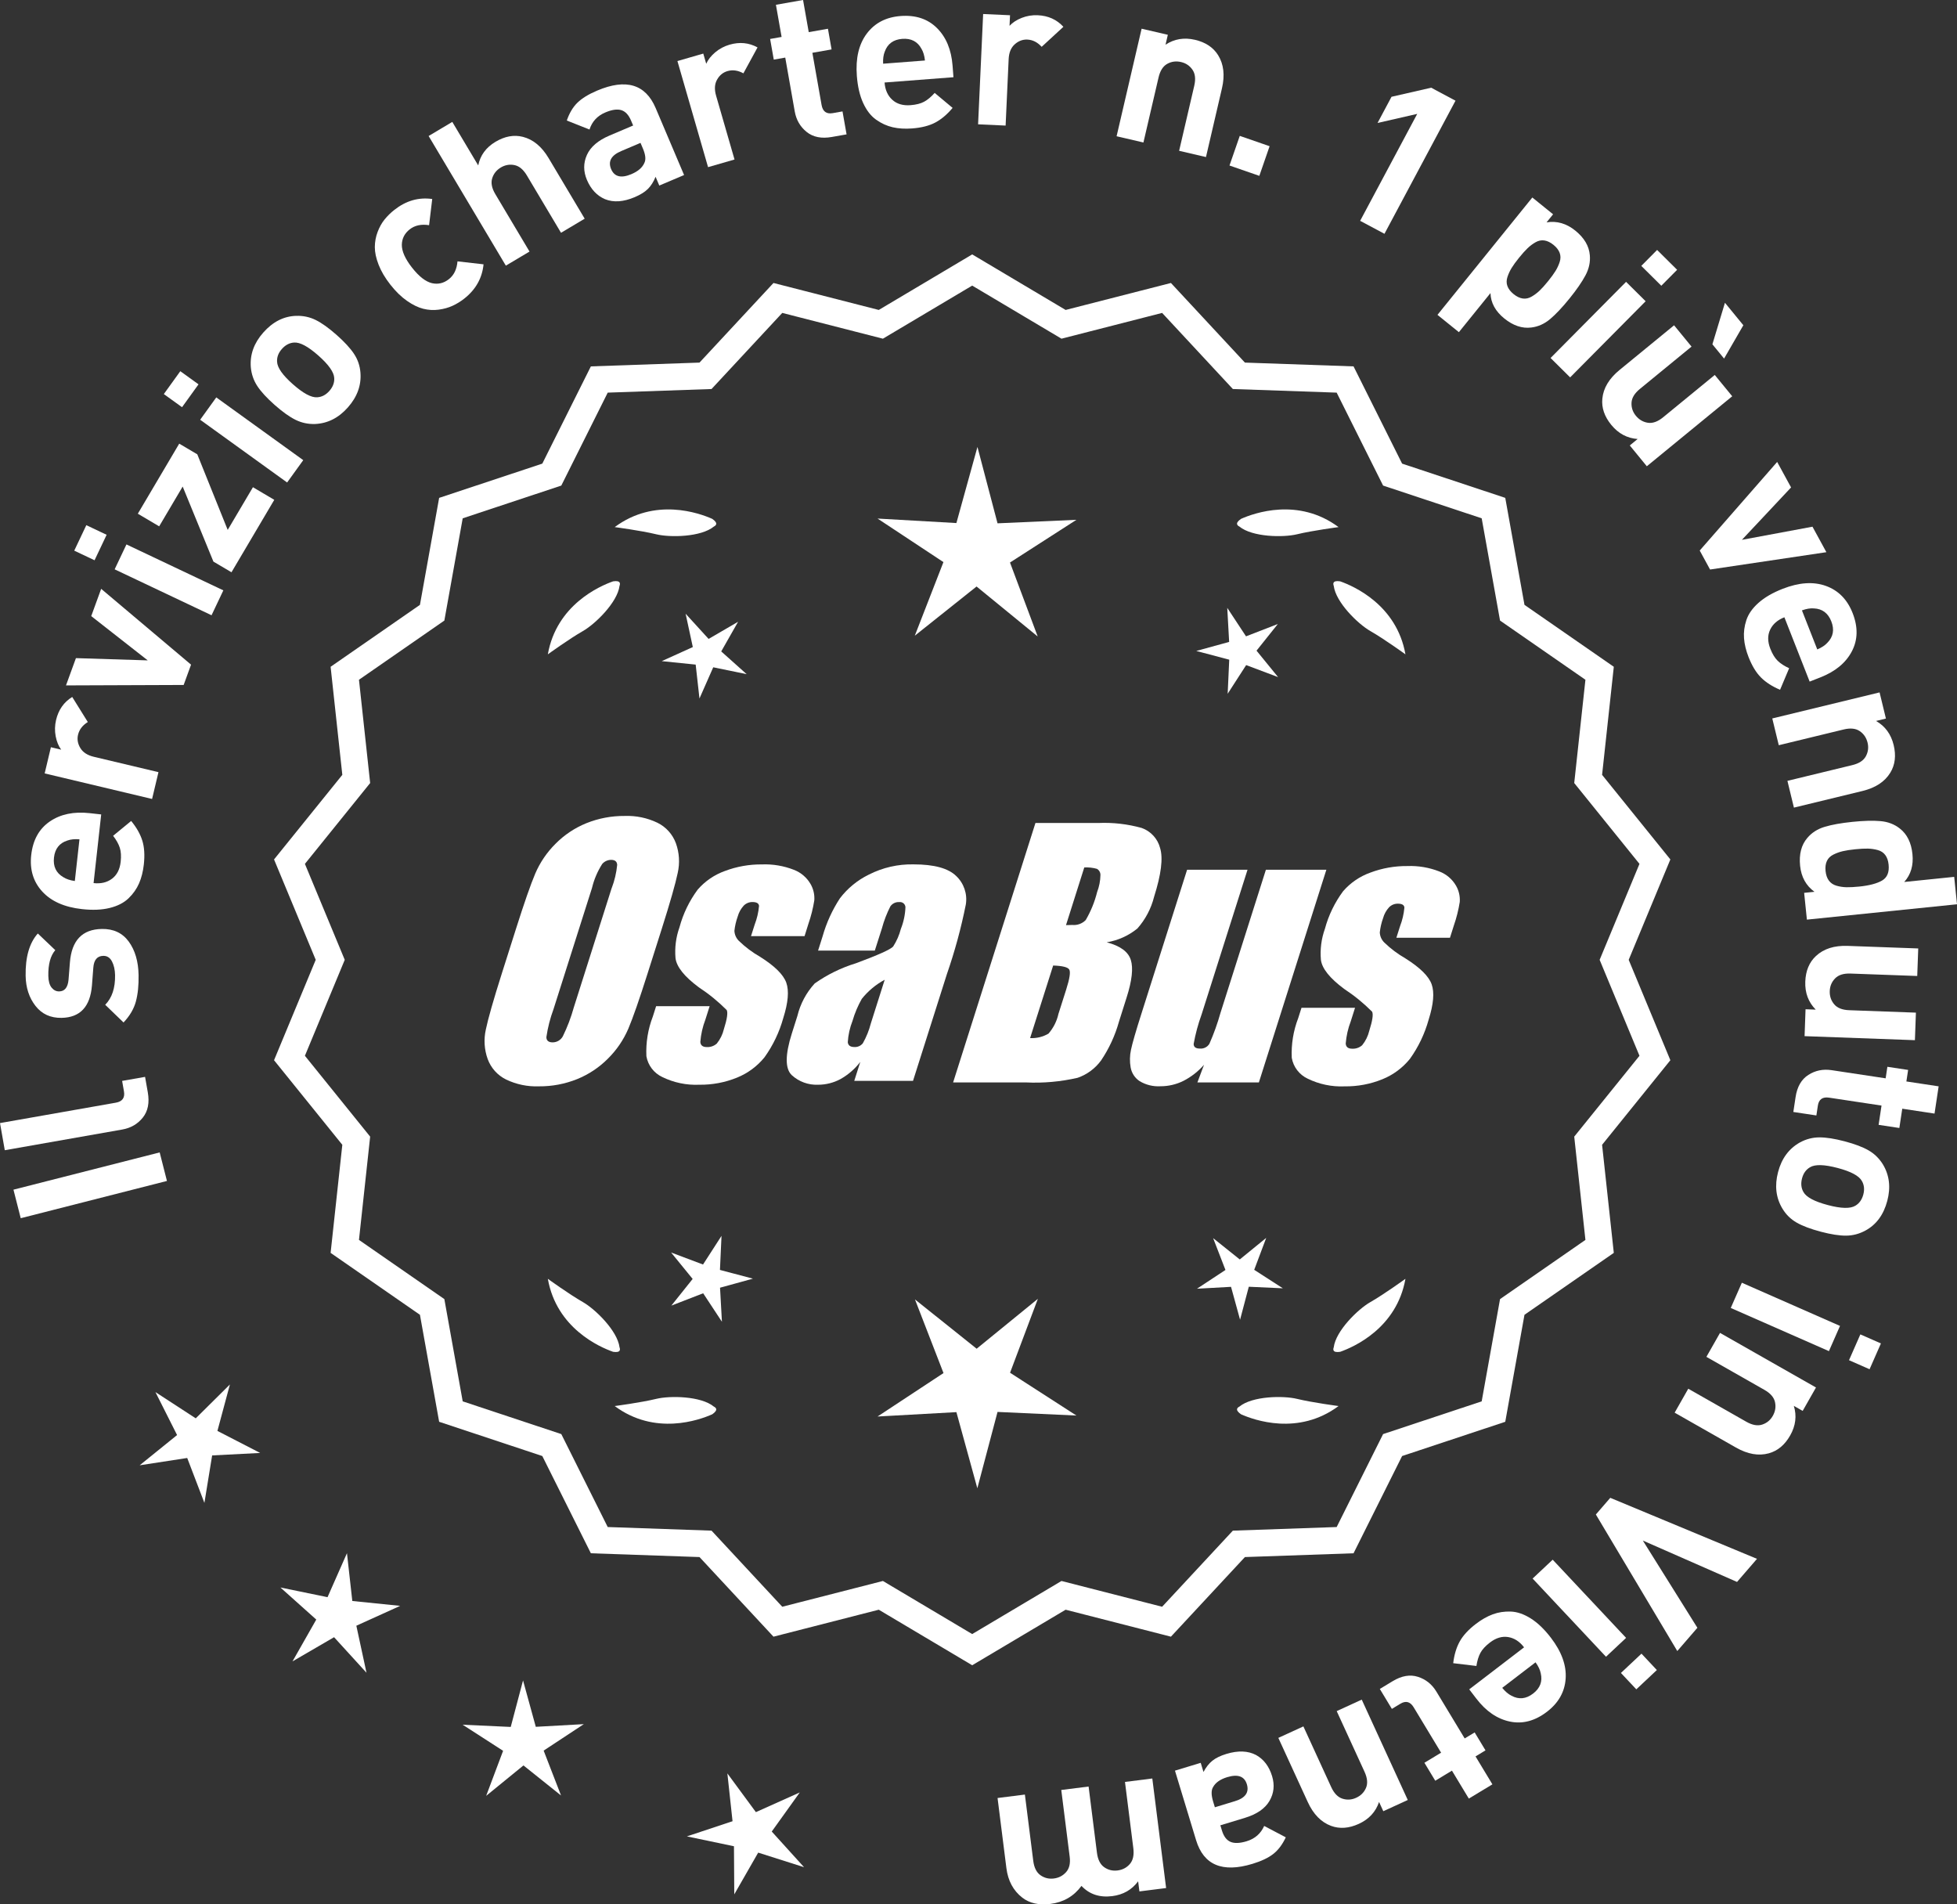
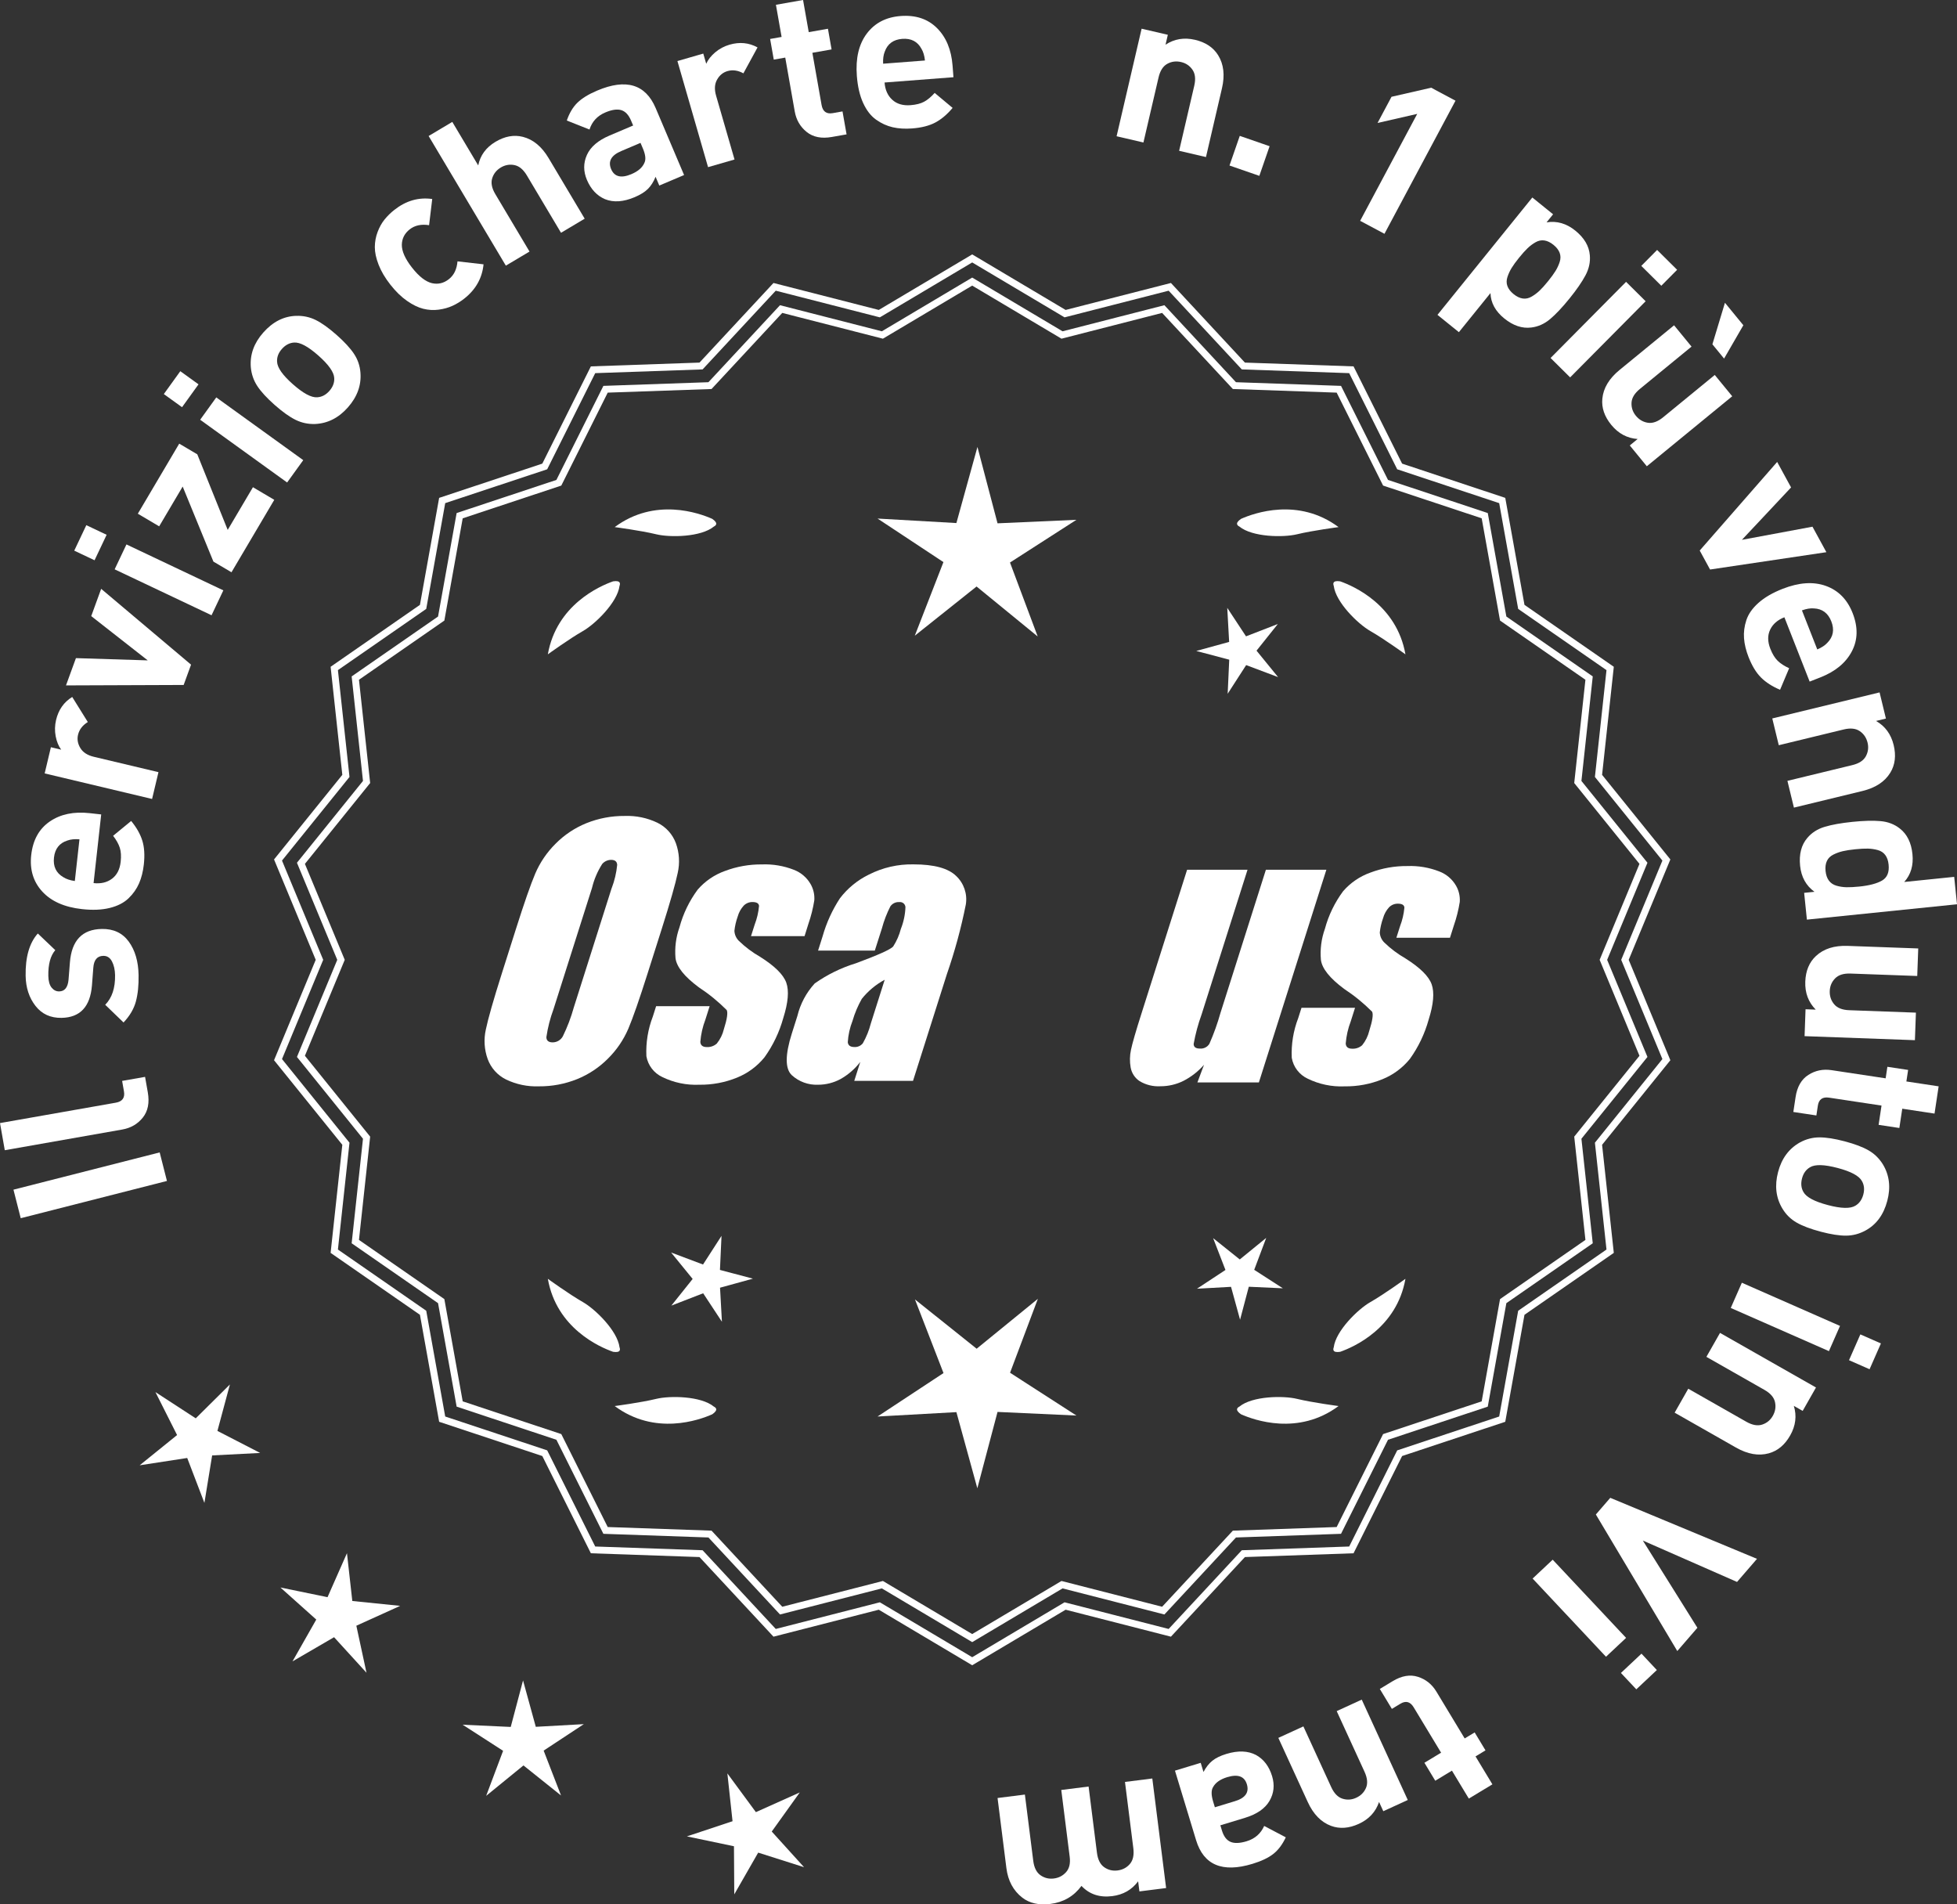
<svg xmlns="http://www.w3.org/2000/svg" id="Layer_2" data-name="Layer 2" viewBox="0 0 304.742 296.51">
  <rect x="0" y="0" width="304.742" height="296.51" fill="#333333" stroke="none" />
  <defs>
    <style>
      .cls-1 {
        fill: #fff;
      }
    </style>
  </defs>
  <g id="Layer_1-2" data-name="Layer 1">
    <g>
      <g>
        <polygon class="cls-1" points="35.801 215.561 30.482 220.834 24.204 216.749 27.575 223.438 21.749 228.146 29.153 227.007 31.83 234.002 33.034 226.609 40.515 226.224 33.856 222.794 35.801 215.561" />
        <polygon class="cls-1" points="54.861 249.274 54.029 241.83 51.003 248.682 43.667 247.173 49.249 252.167 45.546 258.679 52.021 254.913 57.07 260.447 55.489 253.125 62.312 250.033 54.861 249.274" />
        <polygon class="cls-1" points="83.433 268.865 81.447 261.642 79.531 268.884 72.049 268.541 78.343 272.601 75.705 279.612 81.511 274.879 87.363 279.555 84.657 272.57 90.912 268.449 83.433 268.865" />
        <polygon class="cls-1" points="120.176 285.171 124.54 279.083 117.706 282.15 113.265 276.118 114.07 283.565 106.961 285.925 114.292 287.461 114.34 294.951 118.066 288.453 125.204 290.722 120.176 285.171" />
      </g>
      <g>
-         <path class="cls-1" d="M151.39,258.654l-14.465-8.599-16.302,4.175-11.457-12.326-16.818-.586-7.52-15.055-15.972-5.301-2.974-16.563-13.831-9.586,1.813-16.73-10.57-13.094,6.453-15.542-6.453-15.542,10.57-13.094-1.813-16.73,13.831-9.586,2.974-16.563,15.972-5.301,7.52-15.055,16.818-.586,11.457-12.326,16.302,4.175,14.465-8.599,14.465,8.599,16.302-4.175,11.457,12.326,16.818.586,7.52,15.055,15.972,5.301,2.974,16.563,13.831,9.586-1.813,16.73,10.57,13.094-6.453,15.542,6.453,15.542-10.57,13.094,1.813,16.73-13.831,9.586-2.974,16.563-15.972,5.301-7.52,15.055-16.818.586-11.457,12.326-16.302-4.175-14.465,8.599ZM137.402,246.735l13.988,8.315,13.988-8.315,15.764,4.038,11.079-11.92,16.263-.567,7.272-14.558,15.445-5.126,2.876-16.017,13.375-9.27-1.753-16.179,10.222-12.662-6.24-15.029,6.24-15.029-10.222-12.662,1.753-16.178-13.375-9.27-2.876-16.017-15.445-5.126-7.272-14.558-16.263-.567-11.079-11.92-15.764,4.038-13.988-8.316-13.988,8.316-15.764-4.038-11.079,11.92-16.263.567-7.272,14.558-15.445,5.126-2.876,16.017-13.375,9.27,1.753,16.178-10.222,12.662,6.24,15.029-6.24,15.029,10.222,12.662-1.753,16.179,13.375,9.27,2.876,16.017,15.445,5.126,7.272,14.558,16.263.567,11.079,11.92,15.764-4.038Z" />
        <path class="cls-1" d="M151.39,259.28l-14.548-8.648-16.396,4.199-11.521-12.396-16.915-.59-7.563-15.141-16.063-5.332-2.991-16.658-13.91-9.641,1.823-16.827-10.632-13.17,6.49-15.631-6.49-15.631,10.632-13.17-1.823-16.827,13.91-9.641,2.991-16.658,16.063-5.332,7.563-15.141,16.915-.59,11.521-12.396,16.396,4.199,14.548-8.648,14.549,8.648,16.396-4.199,11.522,12.396,16.915.59,7.562,15.141,16.063,5.332,2.992,16.658,13.91,9.641-1.824,16.827,10.631,13.17-6.488,15.631,6.488,15.631-10.631,13.17,1.824,16.827-13.91,9.641-2.992,16.658-16.063,5.332-7.562,15.141-16.915.59-11.522,12.396-16.396-4.199-14.549,8.648ZM137.008,249.478l14.382,8.549,14.383-8.549.217.055,15.991,4.096,11.392-12.256,16.722-.582,7.477-14.969,15.88-5.27,2.957-16.469,13.752-9.531-1.803-16.634,10.51-13.02-6.416-15.453,6.416-15.453-10.51-13.02,1.803-16.634-13.752-9.531-2.957-16.469-15.88-5.27-7.477-14.969-16.722-.582-11.392-12.256-16.208,4.15-14.383-8.549-14.382,8.549-.217-.055-15.992-4.096-11.391,12.256-16.722.582-7.478,14.969-15.88,5.27-2.956,16.469-13.752,9.531,1.802,16.634-10.509,13.02,6.416,15.453-6.416,15.453,10.509,13.02-1.802,16.634,13.752,9.531,2.956,16.469,15.88,5.27,7.478,14.969,16.722.582,11.391,12.256,16.209-4.15ZM151.39,255.678l-14.07-8.365-15.858,4.062-11.145-11.989-16.359-.571-7.315-14.644-15.536-5.158-2.894-16.111-13.454-9.324,1.764-16.275-10.283-12.737,6.277-15.118-6.277-15.118,10.283-12.737-1.764-16.275,13.454-9.324,2.894-16.111,15.536-5.158,7.315-14.644,16.359-.571,11.145-11.989,15.858,4.062,14.07-8.365,14.071,8.365,15.858-4.062,11.145,11.989,16.359.571,7.315,14.644,15.536,5.158,2.894,16.111,13.454,9.324-1.765,16.275,10.283,12.737-6.277,15.118,6.277,15.118-10.283,12.737,1.765,16.275-13.454,9.324-2.894,16.111-15.536,5.158-7.315,14.644-16.359.571-11.145,11.989-15.858-4.062-14.071,8.365ZM137.485,246.158l13.904,8.266,13.905-8.266.217.055,15.454,3.958,11.014-11.849,16.166-.563,7.229-14.472,15.353-5.096,2.858-15.922,13.296-9.215-1.743-16.082,10.16-12.587-6.203-14.94,6.203-14.94-10.16-12.587,1.743-16.082-13.296-9.215-2.858-15.922-15.353-5.096-7.229-14.472-16.166-.563-11.014-11.849-15.671,4.013-13.905-8.266-13.904,8.266-.217-.055-15.454-3.958-11.014,11.849-16.166.563-7.229,14.472-15.353,5.096-2.858,15.922-13.296,9.215,1.742,16.082-10.16,12.587,6.203,14.94-6.203,14.94,10.16,12.587-1.742,16.082,13.296,9.215,2.858,15.922,15.353,5.096,7.229,14.472,16.166.563,11.014,11.849,15.671-4.013Z" />
      </g>
      <g>
        <polygon class="cls-1" points="112.11 197.728 112.353 192.423 109.475 196.886 104.504 195.015 107.859 199.132 104.544 203.282 109.496 201.363 112.418 205.798 112.123 200.495 117.244 199.087 112.11 197.728" />
        <polygon class="cls-1" points="161.616 202.227 152.084 209.996 142.478 202.32 146.921 213.786 136.652 220.551 148.93 219.869 152.19 231.725 155.335 219.837 167.619 220.4 157.285 213.736 161.616 202.227" />
        <polygon class="cls-1" points="195.304 197.711 197.174 192.74 193.057 196.095 188.908 192.78 190.827 197.733 186.392 200.654 191.695 200.36 193.103 205.481 194.461 200.346 199.767 200.589 195.304 197.711" />
      </g>
      <g>
        <path class="cls-1" d="M193.004,219.004c-.197.099-.32.215-.359.348-.001.002-.003.003-.005.005.001 0.0.002.001.003.001-.063.227.115.505.606.846,2.043.909,8.925,3.375,15.191-1.283,0,0-4.07-.534-6.459-1.115-2.166-.527-6.98-.443-8.977,1.198Z" />
        <path class="cls-1" d="M207.668,210.271c0.0.002-0.0.004-0.0.007.001-0.0.002-.001.003-.001.11.208.43.288,1.022.199,2.109-.742,8.805-3.676,10.161-11.365,0,0-3.325,2.407-5.461,3.625-1.936,1.104-5.378,4.471-5.703,7.036-.075.207-.085.376-.022.5Z" />
      </g>
      <g>
        <path class="cls-1" d="M111.157,219.004c.197.099.32.215.359.348.001.002.003.003.005.005-.001 0-.002.001-.003.001.063.227-.115.505-.606.846-2.043.909-8.925,3.375-15.191-1.283,0,0,4.07-.534,6.459-1.115,2.166-.527,6.98-.443,8.977,1.198Z" />
        <path class="cls-1" d="M96.494,210.271c-0.0.002 0.0.004 0.0.007-.001-0-.002-.001-.003-.001-.11.208-.43.288-1.022.199-2.109-.742-8.805-3.676-10.161-11.365,0,0,3.325,2.407,5.461,3.625,1.936,1.104,5.378,4.471,5.703,7.036.075.207.085.376.022.5Z" />
      </g>
      <g>
        <path class="cls-1" d="M111.157,81.988c.197-.099.32-.215.359-.348.001-.002.003-.003.005-.005-.001-0-.002-.001-.003-.001.063-.227-.115-.505-.606-.846-2.043-.909-8.925-3.375-15.191,1.283,0,0,4.07.534,6.459,1.115,2.166.527,6.98.443,8.977-1.198Z" />
        <path class="cls-1" d="M96.494,90.721c-0-.002 0-.004 0-.007-.001 0-.002.001-.003.001-.11-.208-.43-.288-1.022-.199-2.109.742-8.805,3.676-10.161,11.365,0,0,3.325-2.407,5.461-3.625,1.936-1.104,5.378-4.471,5.703-7.036.075-.207.085-.376.022-.5Z" />
      </g>
      <g>
        <path class="cls-1" d="M193.004,81.988c-.197-.099-.32-.215-.359-.348-.001-.002-.003-.003-.005-.005.001-0.0.002-.001.003-.001-.063-.227.115-.505.606-.846,2.043-.909,8.925-3.375,15.191,1.283,0,0-4.07.534-6.459,1.115-2.166.527-6.98.443-8.977-1.198Z" />
        <path class="cls-1" d="M207.668,90.721c0-.002-0-.004-0-.007.001 0.0.002.001.003.001.11-.208.43-.288,1.022-.199,2.109.742,8.805,3.676,10.161,11.365,0,0-3.325-2.407-5.461-3.625-1.936-1.104-5.378-4.471-5.703-7.036-.075-.207-.085-.376-.022-.5Z" />
      </g>
      <g id="Group_4" data-name="Group 4">
        <g id="Group_1" data-name="Group 1">
          <path id="Path_1" data-name="Path 1" class="cls-1" d="M100.848,151.548c-1.287,4.058-2.289,6.932-3.006,8.623-.743,1.73-1.811,3.301-3.145,4.628-1.374,1.392-3.018,2.488-4.831,3.221-1.89.759-3.911,1.14-5.947,1.123-1.762.067-3.514-.296-5.104-1.059-1.333-.652-2.362-1.794-2.872-3.188-.534-1.48-.633-3.081-.285-4.615.343-1.661,1.174-4.572,2.493-8.734l2.193-6.911c1.287-4.058,2.289-6.932,3.006-8.623.743-1.73,1.811-3.301,3.145-4.628,1.374-1.392,3.018-2.488,4.831-3.221,1.89-.757,3.911-1.138,5.947-1.12,1.762-.067,3.514.296,5.104,1.059,1.332.654,2.36,1.796,2.872,3.189.534,1.48.633,3.082.285,4.616-.343,1.661-1.173,4.571-2.492,8.731l-2.194,6.909ZM95.257,138.273c.442-1.159.728-2.373.849-3.608-.025-.526-.342-.786-.951-.786-.528.006-1.028.236-1.375.634-.738,1.153-1.278,2.422-1.598,3.754l-5.99,18.863c-.521,1.405-.892,2.861-1.11,4.343,0,.552.337.824.98.824.663-.002,1.272-.367,1.586-.951.708-1.449,1.281-2.96,1.712-4.514l5.891-18.565.005.005Z" />
          <path id="Path_2" data-name="Path 2" class="cls-1" d="M125.284,145.755h-8.337l.571-1.795c.36-.932.588-1.91.678-2.904-.032-.406-.374-.609-1.027-.609-.511-.005-1.002.199-1.36.563-.44.48-.76,1.059-.932,1.687-.261.721-.434,1.471-.516,2.234.027.588.273,1.145.692,1.559.987.957,2.09,1.787,3.283,2.47,2.283,1.433,3.65,2.78,4.102,4.039.45,1.262.298,3.1-.469,5.516-.606,2.188-1.593,4.253-2.916,6.099-1.134,1.403-2.607,2.494-4.28,3.17-1.866.76-3.866,1.137-5.881,1.11-1.989.089-3.969-.323-5.758-1.198-1.308-.611-2.234-1.824-2.479-3.246-.096-2.11.247-4.217,1.008-6.188l.507-1.598h8.334l-.665,2.097c-.426,1.113-.691,2.281-.786,3.469.038.533.375.799.995.799.573.035,1.136-.159,1.566-.539.535-.66.914-1.431,1.11-2.258.501-1.579.646-2.568.436-2.968-1.324-1.328-2.782-2.516-4.35-3.545-2.238-1.661-3.445-3.17-3.62-4.527-.144-1.635.068-3.281.622-4.825.569-2.111,1.53-4.096,2.831-5.852,1.142-1.318,2.605-2.319,4.247-2.904,1.841-.694,3.795-1.04,5.763-1.02,1.695-.065,3.385.22,4.965.837,1.093.416,2.01,1.195,2.597,2.206.446.77.652,1.655.589,2.543-.197,1.246-.505,2.473-.919,3.665l-.603,1.927v-.013Z" />
          <path id="Path_3" data-name="Path 3" class="cls-1" d="M136.222,148.007h-8.832l.704-2.219c.594-2.102,1.506-4.101,2.703-5.929,1.19-1.558,2.727-2.818,4.489-3.678,2.159-1.102,4.557-1.651,6.981-1.598,3.183,0,5.391.602,6.626,1.807,1.207,1.138,1.77,2.801,1.503,4.439-.732,3.678-1.717,7.301-2.948,10.842l-5.275,16.619h-9.151l.939-2.948c-.833,1.085-1.877,1.991-3.069,2.663-1.084.587-2.299.892-3.532.888-1.495.057-2.952-.476-4.058-1.483-1.059-.989-1.059-3.155,0-6.499l.863-2.723c.457-1.89,1.387-3.633,2.701-5.066,1.961-1.384,4.13-2.445,6.425-3.145,3.5-1.3,5.432-2.171,5.795-2.614.543-.846.947-1.772,1.198-2.745.429-1.076.669-2.218.71-3.376-.029-.466-.43-.82-.895-.792-.018.001-.037.003-.055.005-.549-.041-1.079.21-1.395.66-.559,1.094-1.001,2.244-1.319,3.43l-1.105,3.462ZM137.766,152.546c-1.375.739-2.587,1.749-3.563,2.968-.617,1.087-1.105,2.242-1.452,3.442-.417,1.06-.665,2.179-.735,3.316.057.494.387.748,1.008.748.515.039,1.016-.18,1.337-.584.548-.968.966-2.005,1.243-3.082l2.162-6.809Z" />
        </g>
        <g id="Group_3" data-name="Group 3">
-           <path id="Path_7" data-name="Path 7" class="cls-1" d="M161.229,128.141h9.778c2.286-.102,4.574.159,6.778.773,1.417.502,2.491,1.676,2.866,3.132.482,1.573.169,4.102-.939,7.589-.458,1.832-1.352,3.527-2.606,4.939-1.376,1.117-3.019,1.855-4.768,2.143,2.092.552,3.341,1.458,3.747,2.732s.191,3.227-.647,5.852l-1.186,3.747c-.599,2.16-1.543,4.209-2.797,6.068-.911,1.247-2.181,2.187-3.64,2.694-2.64.61-5.352.853-8.059.723h-11.338l12.82-40.394h-.012ZM164,150.325l-3.594,11.305c1.003.055,2-.187,2.866-.697.763-.878,1.295-1.933,1.548-3.069l1.198-3.766c.552-1.731.712-2.779.481-3.145-.229-.368-1.059-.571-2.505-.622l.005-.007ZM168.844,135.056l-2.847,8.985c.425-.019.755-.025.989-.025.773.074,1.538-.207,2.08-.762.796-1.36,1.394-2.827,1.775-4.356.325-.849.501-1.747.519-2.656.007-.396-.201-.766-.545-.964-.638-.177-1.299-.25-1.96-.218l-.012-.003Z" />
          <path id="Path_8" data-name="Path 8" class="cls-1" d="M206.538,135.427l-10.506,33.107h-9.574l1.034-2.752c-.9,1.034-1.989,1.886-3.208,2.511-1.107.552-2.327.839-3.563.837-1.145.071-2.284-.208-3.267-.799-.732-.487-1.233-1.252-1.389-2.118-.163-.914-.146-1.851.051-2.759.197-.957.742-2.86,1.649-5.7l7.089-22.332h9.409l-7.152,22.528c-.542,1.492-.956,3.028-1.236,4.59,0,.481.317.723.97.723.596.053,1.171-.237,1.483-.748.687-1.562,1.264-3.17,1.725-4.812l7.07-22.28h9.409l.005.004Z" />
          <path id="Path_9" data-name="Path 9" class="cls-1" d="M225.78,146.009h-8.338l.571-1.795c.36-.932.588-1.91.678-2.904-.032-.406-.374-.609-1.027-.609-.511-.004-1.001.199-1.359.563-.44.48-.76,1.059-.932,1.687-.26.721-.432,1.47-.514,2.231.027.588.273,1.145.692,1.559.986.958,2.089,1.788,3.281,2.472,2.283,1.433,3.65,2.78,4.102,4.039.45,1.262.298,3.1-.469,5.516-.606,2.188-1.593,4.253-2.916,6.099-1.134,1.403-2.607,2.494-4.28,3.17-1.866.76-3.866,1.137-5.881,1.11-1.989.089-3.969-.323-5.758-1.198-1.308-.611-2.234-1.824-2.479-3.246-.096-2.11.247-4.217,1.008-6.188l.507-1.598h8.338l-.665,2.099c-.426,1.113-.691,2.281-.786,3.469.038.533.375.799.995.799.573.035,1.136-.159,1.566-.539.535-.66.914-1.431,1.11-2.258.501-1.579.646-2.568.436-2.968-1.324-1.328-2.782-2.516-4.35-3.545-2.238-1.661-3.445-3.17-3.62-4.527-.144-1.635.068-3.281.622-4.825.569-2.111,1.53-4.096,2.831-5.852,1.142-1.318,2.605-2.319,4.247-2.904,1.841-.694,3.795-1.04,5.763-1.02,1.695-.065,3.385.22,4.965.837,1.096.414,2.016,1.194,2.606,2.206.446.77.652,1.655.589,2.543-.197,1.246-.505,2.473-.919,3.665l-.609,1.921-.007-.009Z" />
        </g>
      </g>
      <g>
        <path class="cls-1" d="M24.865,179.43l1.132,4.444-22.769,5.801-1.132-4.444,22.769-5.801Z" />
        <path class="cls-1" d="M22.59,167.669l.425,2.405c.284,1.625.025,2.938-.781,3.94s-1.87,1.619-3.192,1.852l-18.297,3.222-.744-4.225,18.038-3.176c1.018-.18,1.439-.768,1.263-1.764l-.284-1.626,3.573-.629Z" />
        <path class="cls-1" d="M15.842,144.638c1.826-.033,3.229.624,4.21,1.971s1.491,3.087,1.529,5.221c.028,1.583-.112,2.95-.421,4.1-.31,1.15-.951,2.24-1.922,3.27l-2.855-2.755c1.06-1.075,1.57-2.613,1.535-4.615-.016-.836-.177-1.548-.483-2.137-.309-.589-.759-.877-1.353-.867-.945.018-1.462.632-1.552,1.844l-.214,2.775c-.271,3.306-1.848,4.984-4.729,5.036-1.716.03-3.069-.589-4.059-1.858-.991-1.27-1.504-2.828-1.537-4.676-.052-2.926.581-5.126,1.896-6.602l2.72,2.592c-.754.871-1.115,2.209-1.083,4.013.016.813.186,1.421.511,1.822.326.401.721.598,1.183.59.857-.016,1.342-.618,1.453-1.809l.215-2.71c.269-3.415,1.922-5.15,4.957-5.204Z" />
        <path class="cls-1" d="M15.759,126.807l-1.188,10.692c1.138.126,2.093-.1,2.865-.678s1.225-1.458,1.355-2.639c.098-.874.052-1.604-.139-2.19-.188-.585-.534-1.205-1.038-1.858l2.812-2.311c.838,1.023,1.417,2.045,1.735,3.065.317,1.021.396,2.263.233,3.728-.122,1.094-.368,2.067-.74,2.923-.371.855-.917,1.63-1.636,2.325-.719.694-1.693,1.195-2.923,1.501-1.229.307-2.675.367-4.336.183-2.734-.304-4.795-1.219-6.187-2.746-1.392-1.526-1.961-3.416-1.711-5.669.26-2.339,1.222-4.08,2.888-5.224,1.665-1.143,3.733-1.577,6.204-1.303l1.804.2ZM12.374,130.681c-.745-.061-1.374.003-1.882.189-1.238.394-1.935,1.279-2.087,2.657-.154,1.377.331,2.394,1.454,3.05.455.294,1.053.493,1.793.598l.722-6.494Z" />
        <path class="cls-1" d="M11.245,108.518l2.43,3.902c-.821.506-1.329,1.165-1.522,1.979-.168.706-.048,1.396.356,2.068.405.673,1.101,1.127,2.084,1.361l10.082,2.397-.993,4.174-16.727-3.979.97-4.077,1.604.382c-.411-.551-.698-1.246-.859-2.088-.162-.841-.141-1.689.062-2.546.377-1.584,1.215-2.775,2.513-3.574Z" />
        <path class="cls-1" d="M15.753,91.68l13.998,11.806-1.152,3.163-18.323.069,1.548-4.248,11.181.35-8.799-6.892,1.548-4.248Z" />
        <path class="cls-1" d="M16.604,83.268l-1.881,3.966-3.161-1.498,1.88-3.966,3.162,1.498ZM34.779,91.919l-1.838,3.877-15.088-7.151,1.837-3.877,15.089,7.151Z" />
        <path class="cls-1" d="M42.709,77.824l-6.664,11.279-2.812-1.662-4.787-11.684-3.661,6.193-3.323-1.965,6.447-10.909,2.812,1.662,4.737,11.769,3.929-6.647,3.323,1.964Z" />
        <path class="cls-1" d="M30.913,59.842l-2.566,3.56-2.837-2.046,2.567-3.56,2.836,2.046ZM47.221,71.645l-2.511,3.479-13.541-9.769,2.509-3.479,13.543,9.769Z" />
        <path class="cls-1" d="M52.401,52.135c1.235,1.093,2.146,2.081,2.73,2.965.585.883.917,1.86.998,2.931.152,1.955-.5,3.756-1.958,5.404-1.443,1.632-3.144,2.492-5.101,2.581-1.09.036-2.108-.182-3.057-.653-.949-.471-2.032-1.246-3.253-2.324-1.219-1.079-2.117-2.056-2.693-2.933-.575-.876-.914-1.856-1.011-2.941-.152-1.954.494-3.748,1.937-5.38,1.486-1.681,3.194-2.55,5.123-2.606,1.089-.035,2.103.18,3.044.643.94.465,2.021,1.236,3.24,2.314ZM49.561,55.349c-1.6-1.413-2.856-2.084-3.771-2.013-.715.045-1.349.38-1.902,1.006-.539.609-.786,1.271-.742,1.986.04.917.86,2.082,2.46,3.495,1.615,1.429,2.88,2.106,3.794,2.034.715-.043,1.342-.371,1.881-.98.555-.626.809-1.296.765-2.011-.04-.917-.868-2.089-2.483-3.518Z" />
        <path class="cls-1" d="M75.297,41.154c-.212,2.153-1.217,3.936-3.016,5.35-.57.448-1.176.818-1.813,1.11-.64.292-1.356.491-2.152.6-.797.108-1.594.063-2.394-.135-.799-.197-1.646-.608-2.542-1.233-.896-.624-1.76-1.465-2.589-2.52-.829-1.056-1.44-2.093-1.836-3.111-.395-1.019-.591-1.935-.587-2.75.005-.813.149-1.6.436-2.356.287-.757.65-1.406,1.092-1.948s.947-1.038,1.518-1.486c1.817-1.428,3.78-1.991,5.892-1.691l-.489,4.078c-1.215-.192-2.221.023-3.016.648-.797.625-1.205,1.423-1.228,2.391-.013,1.018.52,2.209,1.593,3.576,1.087,1.384,2.126,2.189,3.116,2.418.947.209,1.818-.001,2.614-.626s1.243-1.55,1.344-2.776l4.058.463Z" />
        <path class="cls-1" d="M91.047,34.049l-3.686,2.195-5.319-8.931c-.553-.926-1.199-1.463-1.94-1.61-.74-.147-1.44-.024-2.104.369-.68.406-1.132.97-1.354,1.691-.224.722-.059,1.546.494,2.472l5.318,8.931-3.686,2.195-12.025-20.186,3.686-2.195,4.037,6.775c.318-1.572,1.214-2.797,2.688-3.676,1.456-.867,2.877-1.124,4.265-.773,1.599.405,2.933,1.506,4.002,3.301l5.624,9.441Z" />
        <path class="cls-1" d="M106.524,27.254l-3.858,1.637-.58-1.366c-.314.778-.711,1.407-1.188,1.885-.479.478-1.164.906-2.055,1.284-1.763.748-3.307.854-4.634.317-1.258-.542-2.195-1.542-2.814-3-.566-1.337-.567-2.633-.001-3.89.566-1.256,1.741-2.262,3.522-3.018l3.676-1.561-.335-.79c-.37-.87-.871-1.404-1.505-1.602-.633-.197-1.466-.077-2.499.361-1.236.524-2.055,1.41-2.458,2.656l-3.534-1.403c.407-1.177.963-2.105,1.667-2.787.702-.68,1.722-1.305,3.059-1.871,4.496-1.908,7.534-.999,9.116,2.727l4.422,10.42ZM100.1,23.098l-.36-.852-3.007,1.277c-1.561.661-2.081,1.6-1.566,2.814.508,1.195,1.562,1.453,3.16.774,1.033-.438,1.706-1.022,2.017-1.752.26-.517.179-1.271-.243-2.263Z" />
        <path class="cls-1" d="M117.962,7.383l-2.2,4.036c-.846-.466-1.669-.583-2.473-.351-.696.201-1.239.644-1.625,1.328-.387.684-.439,1.512-.16,2.484l2.876,9.955-4.121,1.189-4.771-16.518,4.027-1.163.458,1.585c.276-.629.74-1.221,1.393-1.775s1.401-.954,2.247-1.199c1.564-.451,3.015-.309,4.349.428Z" />
        <path class="cls-1" d="M131.827,20.922l-2.308.406c-1.604.283-2.906.022-3.908-.784-1.003-.806-1.621-1.87-1.854-3.191l-1.479-8.385-1.787.315-.568-3.217,1.787-.315-.884-5.005,4.225-.746.885,5.005,2.989-.527.568,3.217-2.991.528,1.434,8.124c.181,1.019.758,1.441,1.732,1.27l1.527-.27.632,3.575Z" />
        <path class="cls-1" d="M148.47,12.023l-10.727.824c.088,1.141.487,2.036,1.2,2.688.711.652,1.66.932,2.845.841.877-.067,1.586-.249,2.126-.544.539-.295,1.084-.75,1.632-1.366l2.794,2.333c-.849,1.015-1.745,1.772-2.688,2.275s-2.148.811-3.618.924c-1.098.084-2.101.023-3.011-.183-.908-.206-1.772-.597-2.588-1.175-.817-.577-1.49-1.441-2.02-2.592s-.858-2.56-.987-4.227c-.211-2.742.305-4.938,1.547-6.59,1.24-1.65,2.991-2.562,5.25-2.736,2.348-.181,4.237.441,5.67,1.864,1.435,1.424,2.246,3.375,2.437,5.854l.139,1.81ZM144.033,9.419c-.079-.744-.258-1.349-.537-1.812-.616-1.145-1.617-1.663-2.998-1.557-1.383.106-2.291.771-2.726,1.996-.205.501-.29,1.126-.254,1.873l6.515-.5Z" />
-         <path class="cls-1" d="M165.59,4.174l-3.381,3.115c-.649-.712-1.393-1.088-2.228-1.126-.726-.033-1.381.212-1.967.736-.585.523-.9,1.291-.947,2.302l-.474,10.351-4.286-.196.786-17.174,4.187.191-.075,1.648c.464-.508,1.094-.919,1.89-1.235.797-.315,1.634-.454,2.513-.413,1.628.074,2.953.675,3.982,1.801Z" />
        <path class="cls-1" d="M187.791,24.452l-4.179-.972,2.356-10.125c.243-1.05.149-1.885-.283-2.505-.431-.62-1.021-1.018-1.771-1.191-.771-.18-1.488-.087-2.148.279-.662.366-1.113,1.073-1.358,2.123l-2.355,10.125-4.179-.972,3.896-16.746,4.083.949-.359,1.543c1.362-.902,2.89-1.157,4.582-.764,1.65.384,2.854,1.184,3.609,2.398.871,1.4,1.071,3.117.597,5.153l-2.489,10.703Z" />
        <path class="cls-1" d="M196.102,27.38l-4.647-1.609,1.6-4.615,4.646,1.609-1.599,4.615Z" />
        <path class="cls-1" d="M215.585,36.403l-3.785-2.02,8.889-16.652-6.179,1.415,2.176-4.076,6.179-1.414,3.785,2.02-11.064,20.728Z" />
        <path class="cls-1" d="M244.408,46.468c-1.121,1.386-2.126,2.455-3.016,3.206-.892.751-1.87,1.191-2.935,1.319-1.421.183-2.823-.287-4.209-1.407-1.386-1.121-2.104-2.437-2.155-3.949l-4.917,6.082-3.335-2.696,14.771-18.272,3.234,2.614-1.017,1.258c1.599-.264,3.092.165,4.477,1.285,1.386,1.12,2.14,2.394,2.259,3.82.098,1.069-.128,2.118-.677,3.146-.548,1.028-1.374,2.227-2.48,3.595ZM239.76,45.236c.378-.361.813-.85,1.312-1.465.497-.616.882-1.146,1.157-1.59.272-.443.489-.912.648-1.406.158-.494.156-.963-.008-1.407-.165-.443-.486-.859-.966-1.247-.479-.387-.952-.614-1.421-.682-.47-.068-.929.027-1.378.286-.45.259-.863.569-1.239.93-.377.36-.813.849-1.312,1.464-.498.616-.884,1.146-1.157,1.59-.274.443-.494.916-.659,1.419-.166.503-.167.976-.002,1.42s.485.859.965,1.247c.479.387.953.614,1.422.683.468.067.931-.032,1.388-.3s.873-.581,1.249-.941Z" />
        <path class="cls-1" d="M244.5,58.76l-3.046-3.021,11.757-11.856,3.047,3.021-11.758,11.855ZM258.697,44.49l-3.116-3.09,2.463-2.484,3.116,3.091-2.463,2.483Z" />
        <path class="cls-1" d="M256.442,72.597l-2.655-3.241,1.225-1.004c-1.631-.115-2.997-.845-4.098-2.189-1.074-1.311-1.541-2.678-1.398-4.102.163-1.642,1.053-3.123,2.668-4.448l8.501-6.965,2.719,3.318-8.04,6.589c-.835.683-1.269,1.401-1.305,2.156s.19,1.43.678,2.025c.503.612,1.127.976,1.874,1.089.746.113,1.537-.172,2.371-.855l8.04-6.588,2.719,3.318-13.298,10.896ZM268.472,55.829l-1.82-2.221,1.955-6.466,2.865,3.497-3,5.189Z" />
        <path class="cls-1" d="M284.401,85.976l-18.112,2.698-1.611-2.956,12.061-13.794,2.165,3.97-7.655,8.158,10.988-2.045,2.165,3.969Z" />
        <path class="cls-1" d="M281.796,106.123l-3.933-10.014c-1.064.418-1.804,1.062-2.218,1.935-.415.872-.405,1.86.029,2.966.321.819.704,1.444,1.144,1.874.44.43,1.036.816,1.786,1.16l-1.413,3.354c-1.218-.514-2.206-1.148-2.963-1.902-.757-.755-1.405-1.818-1.944-3.19-.401-1.024-.637-2.001-.707-2.931s.051-1.869.364-2.819c.312-.95.94-1.847,1.886-2.69s2.195-1.571,3.752-2.182c2.56-1.006,4.812-1.157,6.754-.454,1.941.703,3.327,2.108,4.154,4.219.861,2.19.82,4.181-.121,5.968-.939,1.787-2.567,3.135-4.882,4.044l-1.688.663ZM282.985,101.118c.688-.294,1.214-.642,1.575-1.044.913-.926,1.116-2.034.61-3.324-.507-1.29-1.409-1.964-2.709-2.021-.539-.049-1.16.054-1.865.307l2.389,6.082Z" />
        <path class="cls-1" d="M279.347,125.747l-1.012-4.169,10.103-2.451c1.047-.254,1.751-.713,2.11-1.377.359-.665.449-1.371.267-2.12-.187-.77-.592-1.367-1.217-1.793-.624-.426-1.459-.512-2.506-.258l-10.103,2.451-1.012-4.169,16.709-4.054.987,4.073-1.539.373c1.419.811,2.334,2.06,2.744,3.749.398,1.646.225,3.08-.52,4.303-.857,1.407-2.302,2.358-4.334,2.851l-10.679,2.591Z" />
        <path class="cls-1" d="M281.368,143.185l-.428-4.169,1.608-.164c-1.312-.95-2.059-2.3-2.238-4.051-.183-1.795.189-3.236,1.117-4.327.689-.822,1.592-1.401,2.708-1.736,1.116-.336,2.561-.594,4.333-.775,1.751-.179,3.207-.218,4.367-.114,1.16.102,2.161.486,3.004,1.152,1.128.879,1.785,2.205,1.965,3.979.18,1.75-.247,3.198-1.279,4.344l7.78-.796.437,4.268-23.374,2.391ZM289.5,138.041c1.598-.164,2.792-.479,3.585-.947.792-.469,1.128-1.293,1.007-2.475-.062-.613-.235-1.109-.517-1.49-.282-.381-.674-.639-1.174-.775-.502-.137-1.013-.212-1.532-.225-.521-.014-1.177.021-1.964.102-.787.08-1.436.18-1.942.298-.509.118-.999.296-1.473.532-.473.236-.81.568-1.01.999-.199.429-.267.95-.204,1.563.062.612.234,1.108.517,1.489.283.38.674.645,1.177.792.501.147,1.023.227,1.566.238.543.01,1.197-.023,1.964-.102Z" />
        <path class="cls-1" d="M281.007,161.329l.151-4.188,1.584.058c-1.146-1.165-1.689-2.615-1.626-4.353.062-1.692.617-3.026,1.666-4.001,1.206-1.123,2.855-1.646,4.943-1.57l10.981.399-.156,4.287-10.388-.378c-1.077-.039-1.878.213-2.404.755s-.803,1.197-.831,1.968c-.029.791.198,1.477.685,2.056.485.579,1.266.888,2.344.927l10.388.379-.156,4.287-17.181-.626Z" />
        <path class="cls-1" d="M279.256,173.134l.35-2.316c.243-1.61.905-2.762,1.99-3.454,1.083-.693,2.287-.939,3.616-.739l8.419,1.271.27-1.795,3.23.488-.271,1.794,5.024.76-.641,4.242-5.025-.76-.453,3.002-3.23-.487.453-3.002-8.157-1.232c-1.022-.154-1.607.259-1.755,1.237l-.231,1.533-3.589-.542Z" />
        <path class="cls-1" d="M283.538,191.778c-1.595-.422-2.853-.896-3.771-1.423s-1.655-1.251-2.208-2.17c-1.015-1.679-1.239-3.581-.678-5.708.556-2.106,1.688-3.639,3.398-4.598.956-.521,1.965-.784,3.024-.789,1.059-.005,2.375.2,3.949.616,1.573.416,2.815.885,3.724,1.41.908.523,1.649,1.249,2.225,2.174,1.013,1.679,1.242,3.57.686,5.677-.573,2.169-1.708,3.713-3.406,4.63-.957.521-1.961.784-3.008.792-1.049.008-2.36-.196-3.936-.611ZM284.635,187.63c2.062.545,3.487.579,4.272.104.618-.36,1.034-.944,1.248-1.753.207-.787.131-1.489-.229-2.107-.449-.802-1.704-1.475-3.769-2.019-2.085-.551-3.519-.589-4.304-.113-.619.36-1.031.934-1.24,1.721-.213.809-.141,1.521.221,2.141.447.801,1.715,1.477,3.8,2.026Z" />
        <path class="cls-1" d="M269.512,203.649l1.728-3.927,15.284,6.722-1.726,3.927-15.286-6.722ZM287.926,211.783l1.767-4.018,3.202,1.408-1.768,4.018-3.201-1.408Z" />
        <path class="cls-1" d="M260.775,219.953l2.122-3.729,9.034,5.14c.938.533,1.764.681,2.482.443.717-.237,1.265-.69,1.646-1.359.391-.688.506-1.402.343-2.14-.161-.738-.712-1.374-1.648-1.906l-9.035-5.14,2.121-3.729,14.944,8.5-2.073,3.644-1.376-.784c.479,1.563.287,3.1-.573,4.61-.837,1.473-1.945,2.398-3.325,2.778-1.591.437-3.293.139-5.11-.895l-9.552-5.434Z" />
        <path class="cls-1" d="M261.186,257.067l-12.68-21.259,2.245-2.596,22.846,9.501-3.108,3.595-14.669-6.445,8.496,13.584-3.13,3.62Z" />
        <path class="cls-1" d="M238.656,245.781l3.127-2.937,11.43,12.174-3.129,2.937-11.428-12.174ZM252.409,260.479l3.2-3.004,2.394,2.55-3.199,3.004-2.395-2.55Z" />
-         <path class="cls-1" d="M228.787,263.033l8.541-6.541c-.696-.909-1.52-1.441-2.472-1.6-.952-.157-1.899.125-2.843.848-.698.535-1.194,1.073-1.485,1.615-.292.542-.499,1.221-.622,2.036l-3.615-.432c.158-1.313.496-2.438,1.012-3.373.517-.937,1.359-1.853,2.53-2.749.873-.669,1.747-1.164,2.621-1.488.875-.323,1.812-.466,2.811-.428,1,.038,2.035.396,3.106,1.071,1.073.675,2.115,1.677,3.133,3.004,1.672,2.184,2.438,4.306,2.299,6.366s-1.109,3.779-2.908,5.158c-1.869,1.431-3.793,1.941-5.77,1.529-1.978-.411-3.723-1.604-5.233-3.577l-1.104-1.44ZM233.926,262.797c.473.58.952.988,1.438,1.226,1.142.622,2.263.512,3.363-.331s1.499-1.896,1.195-3.16c-.102-.532-.372-1.102-.809-1.708l-5.188,3.974Z" />
        <path class="cls-1" d="M214.863,262.969l2.006-1.212c1.394-.842,2.703-1.068,3.929-.677,1.225.391,2.185,1.16,2.879,2.309l4.402,7.287,1.553-.938,1.689,2.796-1.553.938,2.627,4.35-3.672,2.219-2.628-4.351-2.598,1.57-1.689-2.797,2.599-1.569-4.267-7.062c-.534-.886-1.226-1.071-2.072-.56l-1.328.802-1.877-3.106Z" />
        <path class="cls-1" d="M199.063,270.588l3.899-1.788,4.333,9.448c.451.979,1.035,1.582,1.757,1.809.721.227,1.431.179,2.13-.143.721-.33,1.23-.842,1.529-1.536.298-.693.223-1.53-.227-2.51l-4.334-9.448,3.899-1.789,7.169,15.627-3.81,1.748-.661-1.44c-.524,1.548-1.575,2.684-3.155,3.409-1.539.705-2.98.81-4.323.312-1.545-.574-2.755-1.811-3.625-3.711l-4.582-9.988Z" />
        <path class="cls-1" d="M182.963,275.691l4.011-1.218.432,1.421c.396-.741.856-1.324,1.383-1.748.527-.424,1.253-.777,2.179-1.059,1.832-.556,3.38-.497,4.642.178,1.193.672,2.02,1.766,2.479,3.281.423,1.39.285,2.678-.411,3.867-.696,1.188-1.972,2.064-3.824,2.627l-3.821,1.161.25.82c.274.905.717,1.489,1.326,1.753.608.264,1.449.232,2.523-.094,1.284-.39,2.192-1.184,2.725-2.38l3.366,1.771c-.53,1.127-1.182,1.991-1.953,2.593-.771.603-1.852,1.115-3.241,1.537-4.673,1.419-7.598.191-8.774-3.682l-3.29-10.83ZM188.909,280.508l.269.884,3.127-.95c1.621-.492,2.238-1.369,1.855-2.633-.378-1.242-1.397-1.609-3.061-1.105-1.073.326-1.804.836-2.191,1.528-.312.485-.312,1.244.001,2.276Z" />
        <path class="cls-1" d="M155.339,279.95l4.256-.536,1.301,10.312c.135,1.069.512,1.82,1.133,2.252.619.433,1.311.6,2.075.504.764-.097,1.399-.426,1.903-.988.506-.562.694-1.357.565-2.383l-1.312-10.412,4.255-.536,1.301,10.313c.135,1.068.513,1.819,1.133,2.252.619.432,1.312.6,2.075.503.785-.099,1.425-.435,1.918-1.007.494-.572.673-1.394.538-2.463l-1.3-10.312,4.256-.537,2.151,17.058-4.159.524-.198-1.571c-.985,1.321-2.33,2.09-4.033,2.305-1.964.247-3.561-.283-4.79-1.592-1.193,1.614-2.806,2.55-4.835,2.806-1.789.226-3.25-.102-4.381-.979-1.4-1.087-2.228-2.624-2.477-4.609l-1.375-10.903Z" />
      </g>
      <g>
        <polygon class="cls-1" points="195.666 101.308 198.982 97.159 194.029 99.078 191.107 94.643 191.402 99.946 186.281 101.354 191.415 102.712 191.172 108.018 194.051 103.555 199.022 105.425 195.666 101.308" />
-         <polygon class="cls-1" points="114.934 96.809 110.343 99.479 106.763 95.556 107.884 100.747 103.046 102.939 108.33 103.478 108.92 108.756 111.064 103.897 116.267 104.967 112.309 101.426 114.934 96.809" />
        <polygon class="cls-1" points="155.334 81.481 152.207 69.589 148.929 81.44 136.652 80.74 146.911 87.52 142.451 98.979 152.069 91.318 161.589 99.1 157.275 87.585 167.618 80.936 155.334 81.481" />
      </g>
    </g>
  </g>
</svg>